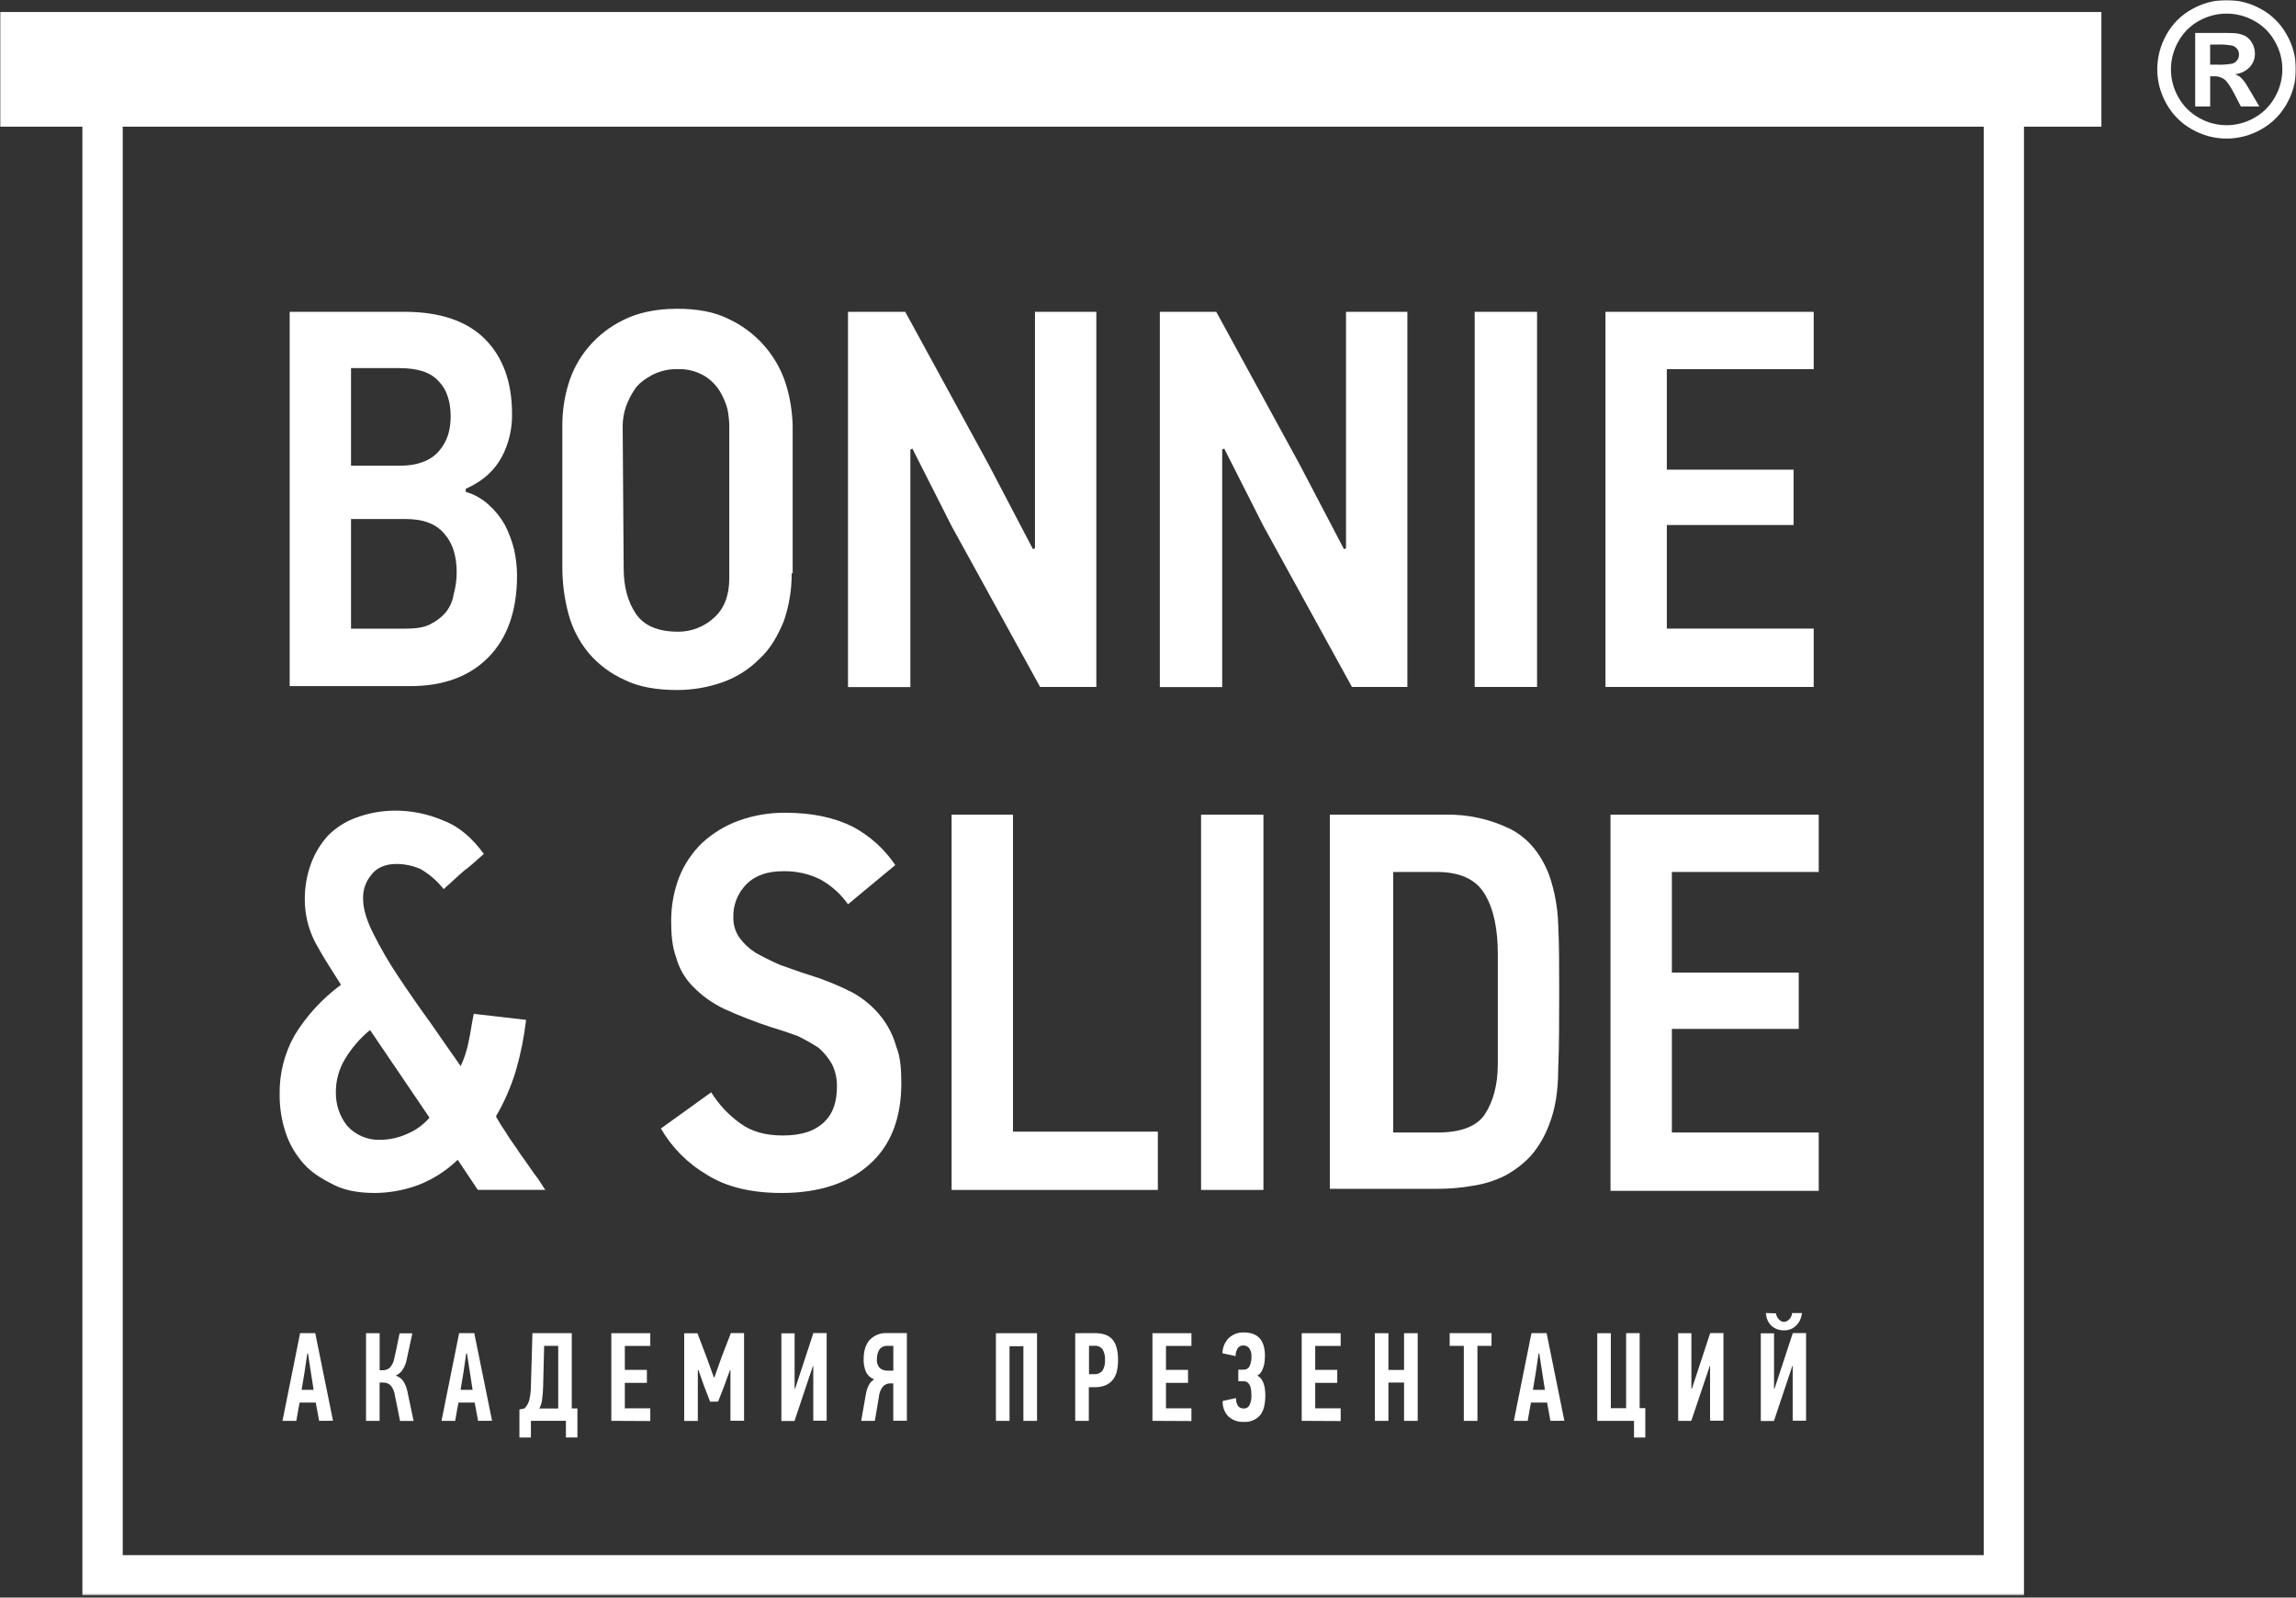
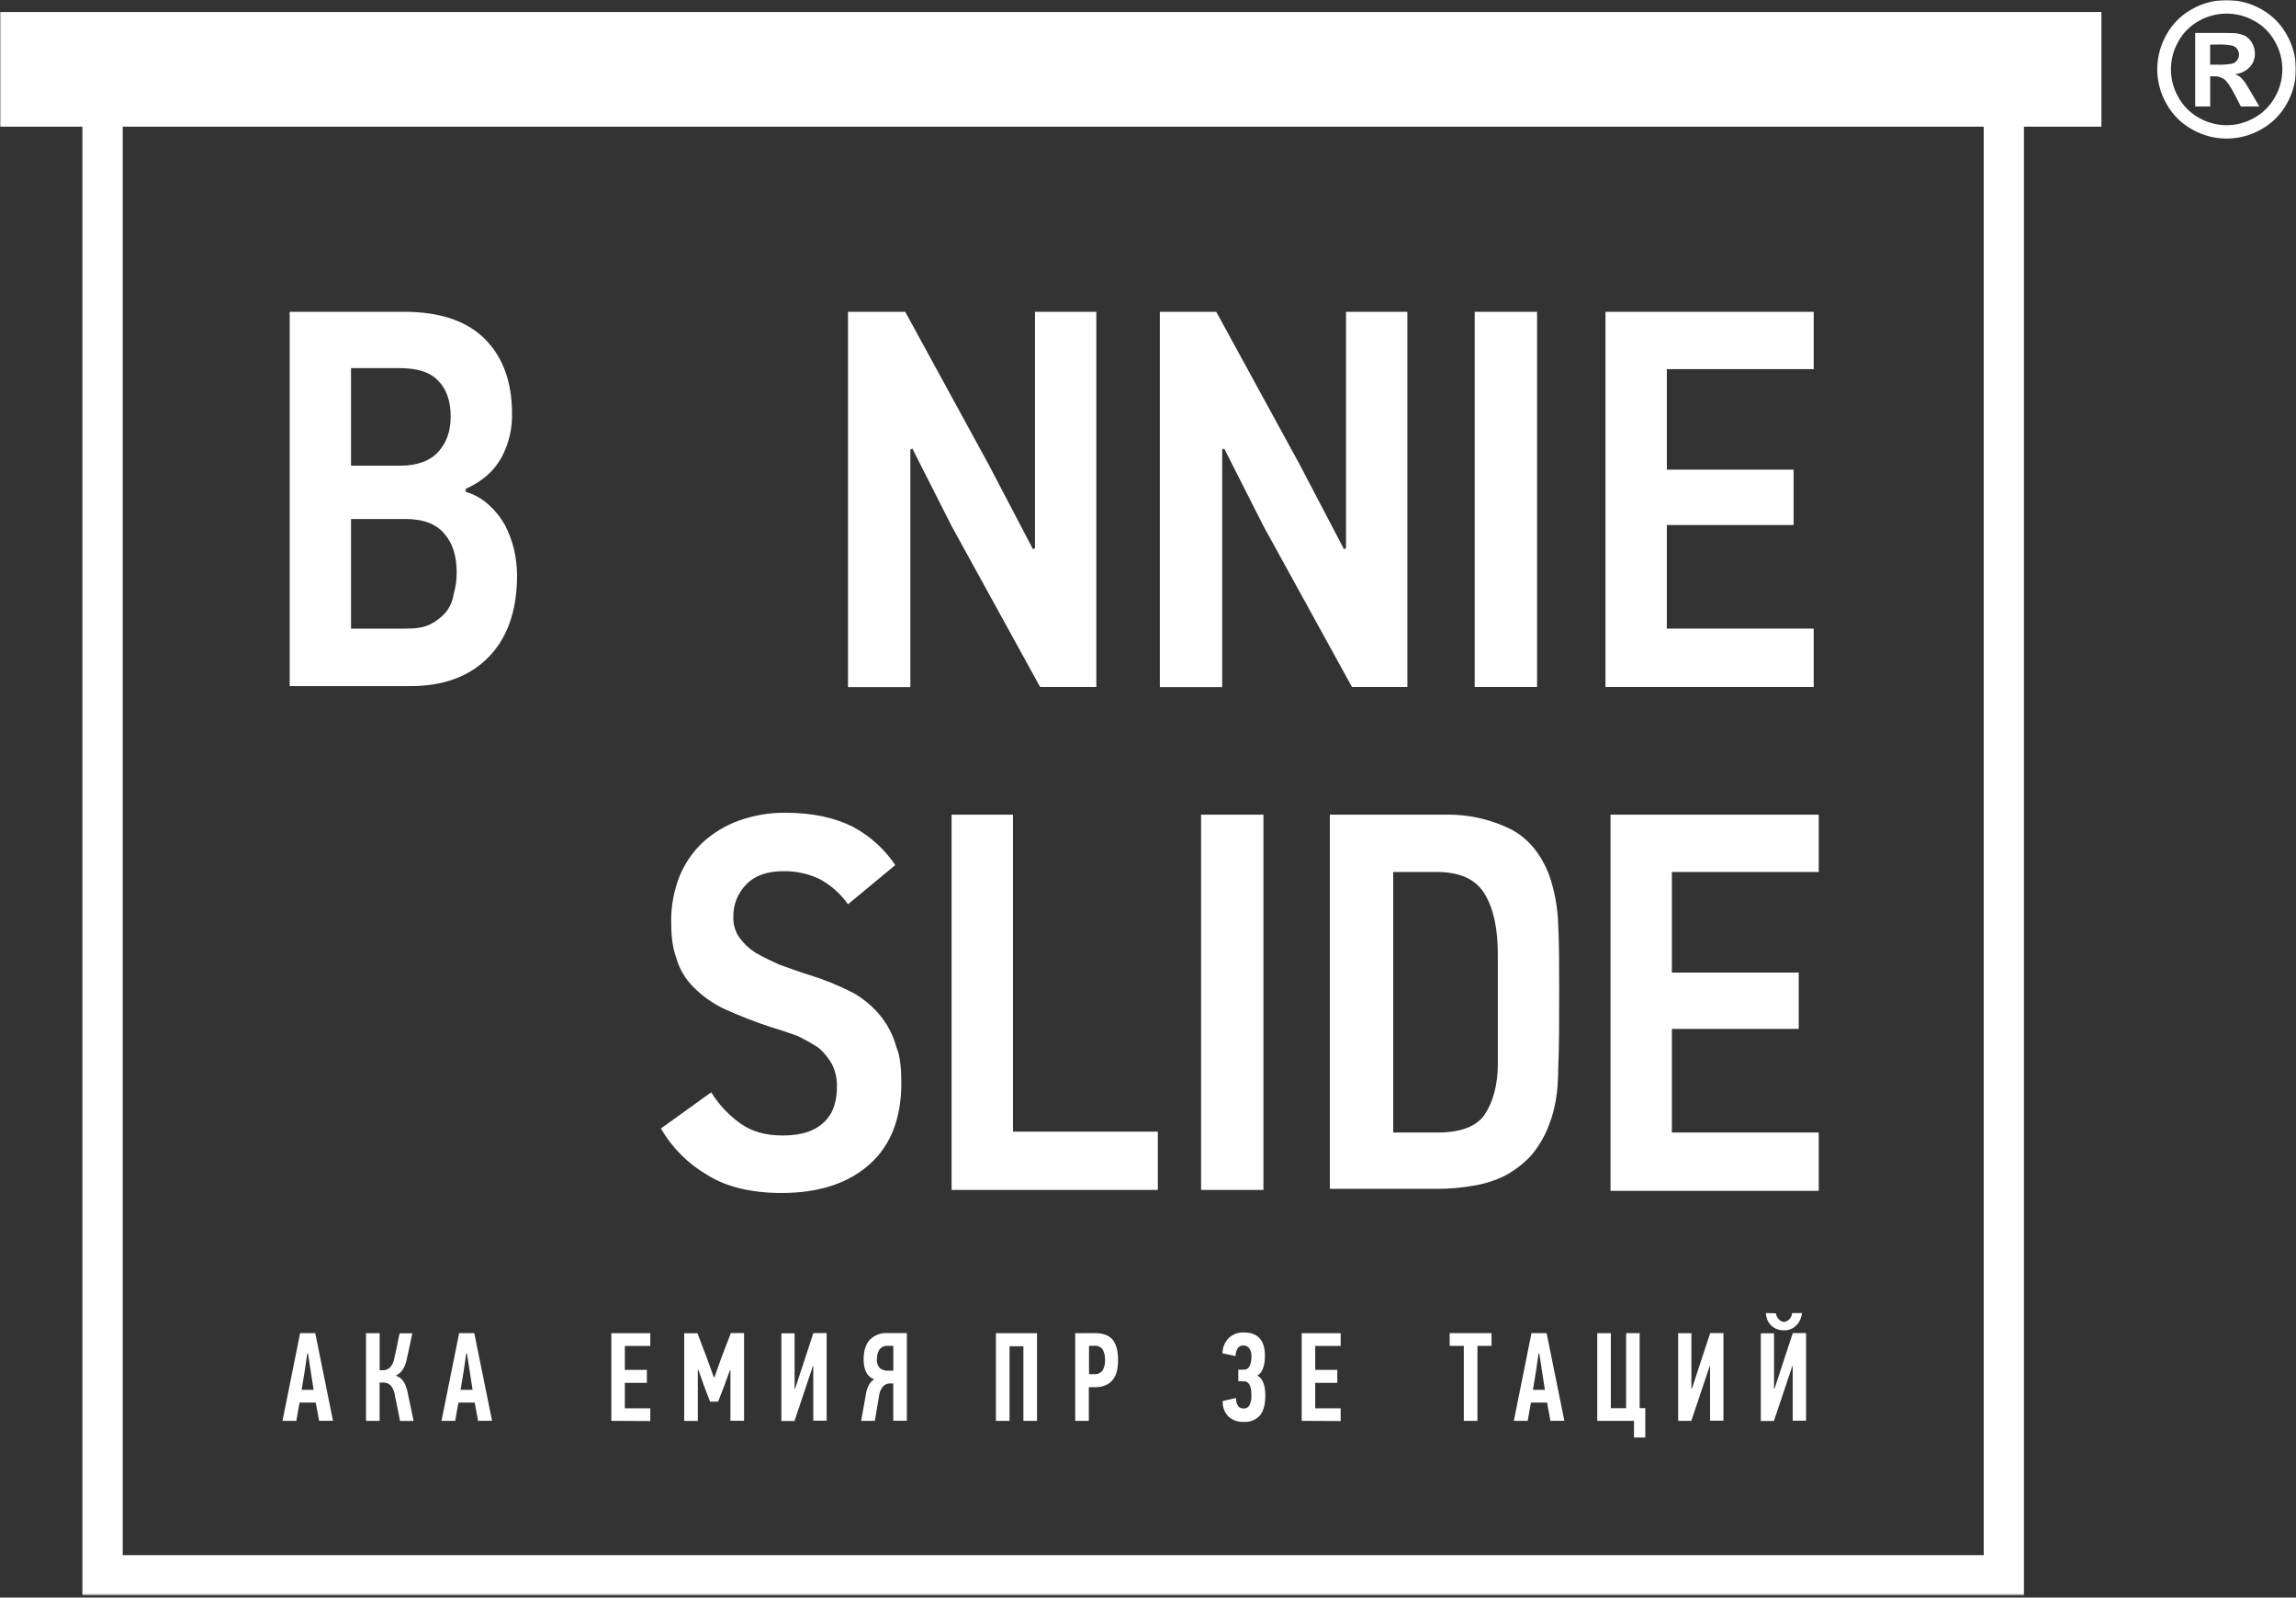
<svg xmlns="http://www.w3.org/2000/svg" viewBox="0 0 812.00 565.00" data-guides="{&quot;vertical&quot;:[],&quot;horizontal&quot;:[]}">
  <rect x="0" y="0" width="812.00" height="565.00" fill="#333333" stroke="none" />
  <defs />
  <mask x="0" y="0" width="811.98" height="564.21" data-from-defs="true" maskUnits="userSpaceOnUse" maskContentUnits="userSpaceOnUse" id="tSvg18455b73a37">
    <path fill="#ffffff" width="811.98" height="564.21" id="tSvg99e548e405" title="Rectangle 1" fill-opacity="1" stroke="none" stroke-opacity="1" d="M0 0H811.98V564.21H0Z" style="transform-origin: 405.99px 282.105px;" />
  </mask>
  <path fill="#ffffff" stroke="none" fill-opacity="1" stroke-width="1" stroke-opacity="1" id="tSvgfb230c805c" title="Path 7" d="M182.859 203.47C182.859 216.28 179.299 225.89 172.539 232.65C165.779 239.41 156.539 242.65 145.149 242.65C130.916 242.65 116.682 242.65 102.449 242.65C102.449 198.523 102.449 154.397 102.449 110.27C115.969 110.27 129.489 110.27 143.009 110.27C155.459 110.27 165.069 113.47 171.469 119.87C177.869 126.27 181.079 135.17 181.079 146.2C181.211 151.52 179.986 156.785 177.519 161.5C175.029 166.12 171.119 170.03 164.709 172.88C164.709 173.237 164.709 173.593 164.709 173.95C167.758 174.834 170.558 176.415 172.889 178.57C175.166 180.616 177.091 183.021 178.589 185.69C179.966 188.411 181.039 191.275 181.789 194.23C182.475 197.263 182.834 200.361 182.859 203.47ZM159.379 147.26C159.379 141.93 157.949 137.66 155.109 134.81C152.259 131.61 147.639 130.19 141.229 130.19C135.532 130.19 129.836 130.19 124.139 130.19C124.139 141.693 124.139 153.197 124.139 164.7C129.949 164.7 135.759 164.7 141.569 164.7C147.619 164.7 152.239 162.92 155.089 159.7C157.939 156.48 159.379 152.6 159.379 147.26ZM161.509 202.41C161.509 196.72 160.089 192.09 157.239 188.89C154.399 185.33 149.776 183.55 143.369 183.55C136.959 183.55 130.549 183.55 124.139 183.55C124.139 196.477 124.139 209.403 124.139 222.33C130.542 222.33 136.946 222.33 143.349 222.33C146.899 222.33 149.749 221.97 151.879 220.91C154.056 219.9 155.998 218.446 157.579 216.64C159.088 214.799 160.069 212.584 160.419 210.23C161.153 207.689 161.52 205.055 161.509 202.41Z" mask="url(#tSvg18455b73a37)" />
-   <path fill="#ffffff" stroke="none" fill-opacity="1" stroke-width="1" stroke-opacity="1" id="tSvg18d5ab9f5ea" title="Path 8" d="M279.98 202.76C280.025 208.574 279.064 214.353 277.14 219.84C275.01 224.84 272.52 229.45 268.6 233C264.999 236.652 260.625 239.45 255.8 241.19C250.55 243.08 245.01 244.041 239.43 244.03C232.32 244.03 225.91 242.96 220.93 240.47C215.992 238.276 211.613 234.994 208.12 230.87C204.782 226.807 202.357 222.073 201.01 216.99C199.559 211.536 198.843 205.913 198.88 200.27C198.88 183.55 198.88 166.83 198.88 150.11C198.893 145.288 199.61 140.494 201.01 135.88C202.448 131.046 204.876 126.564 208.14 122.72C211.562 118.679 215.798 115.404 220.57 113.11C225.57 110.62 231.95 109.2 239.42 109.2C246.54 109.2 252.59 110.27 257.57 112.76C262.332 114.956 266.59 118.111 270.078 122.027C273.565 125.943 276.208 130.537 277.84 135.52C279.361 140.363 280.199 145.395 280.33 150.47C280.33 167.9 280.33 185.33 280.33 202.76C280.213 202.76 280.097 202.76 279.98 202.76ZM257.92 150.11C257.84 148.197 257.603 146.294 257.21 144.42C256.566 142.16 255.607 140.002 254.36 138.01C252.918 135.803 250.967 133.975 248.67 132.68C245.952 131.184 242.882 130.445 239.78 130.54C236.564 130.447 233.379 131.184 230.53 132.68C228.04 134.1 225.9 135.52 224.48 137.68C223.134 139.662 222.058 141.814 221.28 144.08C220.608 146.152 220.248 148.312 220.21 150.49C220.33 167.327 220.45 184.163 220.57 201C220.57 207.407 221.994 212.74 224.84 217C227.687 221.26 232.667 223.397 239.78 223.41C244.531 223.435 249.113 221.647 252.59 218.41C256.137 215.203 257.914 210.577 257.92 204.53C257.92 186.39 257.92 168.25 257.92 150.11Z" mask="url(#tSvg18455b73a37)" />
  <path fill="#ffffff" stroke="none" fill-opacity="1" stroke-width="1" stroke-opacity="1" id="tSvg122847cc2be" title="Path 9" d="M367.85 242.96C357.413 223.987 346.977 205.013 336.54 186.04C331.917 176.91 327.293 167.78 322.67 158.65C322.433 158.767 322.197 158.883 321.96 159C321.96 187 321.96 215 321.96 243C314.607 243 307.253 243 299.9 243C299.9 198.757 299.9 154.513 299.9 110.27C306.647 110.27 313.394 110.27 320.14 110.27C329.983 128.293 339.827 146.317 349.67 164.34C354.887 174.303 360.103 184.267 365.32 194.23C365.557 194.11 365.793 193.99 366.03 193.87C366.03 166.003 366.03 138.137 366.03 110.27C373.264 110.27 380.497 110.27 387.73 110.27C387.73 154.5 387.73 198.73 387.73 242.96C381.103 242.96 374.477 242.96 367.85 242.96Z" mask="url(#tSvg18455b73a37)" />
  <path fill="#ffffff" stroke="none" fill-opacity="1" stroke-width="1" stroke-opacity="1" id="tSvg1004e17187" title="Path 10" d="M478.139 242.96C467.702 223.987 457.266 205.013 446.829 186.04C442.206 176.91 437.582 167.78 432.959 158.65C432.719 158.767 432.479 158.883 432.239 159C432.239 187 432.239 215 432.239 243C424.889 243 417.539 243 410.189 243C410.189 198.757 410.189 154.513 410.189 110.27C416.839 110.27 423.489 110.27 430.139 110.27C439.983 128.293 449.826 146.317 459.669 164.34C464.886 174.303 470.103 184.267 475.319 194.23C475.556 194.11 475.793 193.99 476.029 193.87C476.029 166.003 476.029 138.137 476.029 110.27C483.262 110.27 490.496 110.27 497.729 110.27C497.729 154.5 497.729 198.73 497.729 242.96C491.199 242.96 484.669 242.96 478.139 242.96Z" mask="url(#tSvg18455b73a37)" />
  <path fill="#ffffff" stroke="none" fill-opacity="1" stroke-width="1" stroke-opacity="1" id="tSvgd59acaf01e" title="Path 11" d="M521.539 242.96C521.539 198.73 521.539 154.5 521.539 110.27C528.893 110.27 536.246 110.27 543.599 110.27C543.599 154.5 543.599 198.73 543.599 242.96C536.246 242.96 528.893 242.96 521.539 242.96Z" mask="url(#tSvg18455b73a37)" />
  <path fill="#ffffff" stroke="none" fill-opacity="1" stroke-width="1" stroke-opacity="1" id="tSvgc55d2b6554" title="Path 12" d="M567.789 242.96C567.789 198.73 567.789 154.5 567.789 110.27C592.336 110.27 616.883 110.27 641.429 110.27C641.429 117.027 641.429 123.783 641.429 130.54C624.116 130.54 606.803 130.54 589.489 130.54C589.489 142.397 589.489 154.253 589.489 166.11C604.433 166.11 619.376 166.11 634.319 166.11C634.319 172.633 634.319 179.157 634.319 185.68C619.376 185.68 604.433 185.68 589.489 185.68C589.489 197.893 589.489 210.107 589.489 222.32C606.803 222.32 624.116 222.32 641.429 222.32C641.429 229.197 641.429 236.073 641.429 242.95C616.883 242.953 592.336 242.957 567.789 242.96Z" mask="url(#tSvg18455b73a37)" />
-   <path fill="#ffffff" stroke="none" fill-opacity="1" stroke-width="1" stroke-opacity="1" id="tSvg154fd7150ed" title="Path 13" d="M161.87 410.17C157.879 414.027 153.161 417.053 147.99 419.07C143.093 420.898 137.916 421.859 132.69 421.91C127.36 421.91 122.38 421.2 118.11 419.07C113.84 416.94 110.28 414.8 107.43 411.59C104.559 408.405 102.379 404.66 101.03 400.59C99.577 396.232 98.857 391.663 98.9 387.07C98.761 379.719 100.602 372.465 104.23 366.07C108.48 359.134 114.04 353.091 120.6 348.28C117.4 343.28 114.19 338.28 111.7 333.69C109.118 328.878 107.775 323.5 107.79 318.04C107.773 313.797 108.497 309.584 109.93 305.59C111.277 301.906 113.314 298.512 115.93 295.59C118.741 292.732 122.159 290.541 125.93 289.18C130.258 287.574 134.833 286.731 139.45 286.69C145.449 286.634 151.393 287.847 156.89 290.25C162.58 292.39 167.2 296.65 171.12 301.99C168.63 304.13 166.49 306.26 164 308.04C161.51 310.17 159.38 312.31 156.89 314.44C154.644 311.564 151.863 309.15 148.7 307.33C146.005 306.157 143.098 305.551 140.16 305.55C136.25 305.55 133.05 306.97 131.27 309.46C129.288 311.851 128.271 314.897 128.42 318C128.42 321.2 129.49 325.12 131.98 330.1C134.62 335.38 137.592 340.487 140.88 345.39C144.43 350.73 148.35 356.39 152.26 361.76C156.17 367.45 159.73 372.43 162.93 377.06C164.253 374.226 165.211 371.235 165.78 368.16C166.49 364.96 166.85 361.76 167.56 358.56C173.727 359.27 179.893 359.98 186.06 360.69C185.355 366.706 184.165 372.656 182.5 378.48C180.78 384.193 178.393 389.684 175.39 394.84C176.475 396.799 177.66 398.702 178.94 400.54C180.37 403.03 182.14 405.16 183.94 408.01C185.72 410.5 187.5 413.01 188.94 415.12C190.72 417.26 191.79 419.39 192.86 420.81C184.9 420.81 176.94 420.81 168.98 420.81C166.61 417.264 164.24 413.717 161.87 410.17ZM130.87 364.28C127.331 367.178 124.322 370.67 121.98 374.6C119.851 378.143 118.743 382.206 118.78 386.34C118.716 390.599 120.11 394.752 122.73 398.11C124.199 399.755 126.012 401.056 128.042 401.92C130.071 402.785 132.266 403.191 134.47 403.11C137.789 403.086 141.065 402.357 144.08 400.97C147.091 399.703 149.768 397.756 151.9 395.28C144.89 384.947 137.88 374.613 130.87 364.28Z" mask="url(#tSvg18455b73a37)" />
  <path fill="#ffffff" stroke="none" fill-opacity="1" stroke-width="1" stroke-opacity="1" id="tSvg102bb6e270a" title="Path 14" d="M318.76 383.11C318.76 395.21 315.2 404.82 307.76 411.57C300.32 418.32 289.94 421.91 276.42 421.91C265.75 421.91 256.85 419.78 250.09 415.51C243.303 411.56 237.664 405.907 233.73 399.11C239.66 394.844 245.59 390.577 251.52 386.31C254.195 390.623 257.7 394.362 261.83 397.31C265.75 400.163 270.734 401.587 276.78 401.58C283.89 401.58 288.52 399.8 291.72 396.58C294.92 393.36 295.99 389.11 295.99 384.13C296.031 381.415 295.421 378.73 294.21 376.3C292.976 374.172 291.414 372.251 289.58 370.61C287.187 369.061 284.703 367.659 282.14 366.41C279.3 365.35 276.1 364.283 272.54 363.21C266.959 361.383 261.484 359.246 256.14 356.81C252.038 354.874 248.313 352.222 245.14 348.98C242.28 346.118 240.212 342.562 239.14 338.66C237.71 334.75 237.36 330.48 237.36 325.5C237.375 320.27 238.337 315.087 240.2 310.2C242.02 305.64 244.788 301.519 248.32 298.11C252.035 294.69 256.384 292.03 261.12 290.28C266.369 288.382 271.909 287.417 277.49 287.43C287.49 287.43 295.28 289.21 301.68 292.43C307.687 295.649 312.816 300.287 316.62 305.94C311.047 310.563 305.474 315.187 299.9 319.81C297.305 316.106 293.881 313.059 289.9 310.91C285.921 309.001 281.553 308.042 277.14 308.11C271.45 308.11 267.14 309.53 263.98 312.73C262.446 314.266 261.243 316.1 260.447 318.119C259.65 320.139 259.277 322.3 259.35 324.47C259.296 327.01 260.045 329.501 261.49 331.59C263.031 333.715 264.962 335.527 267.18 336.93C269.674 338.35 272.52 339.77 275.72 341.19C278.92 342.26 282.48 343.68 286.04 344.75C291.433 346.4 296.667 348.529 301.68 351.11C305.537 353.276 308.934 356.173 311.68 359.64C314.153 362.81 315.968 366.44 317.02 370.32C318.4 373.53 318.76 378.11 318.76 383.11Z" mask="url(#tSvg18455b73a37)" />
  <path fill="#ffffff" stroke="none" fill-opacity="1" stroke-width="1" stroke-opacity="1" id="tSvgfdf62c77b1" title="Path 15" d="M336.539 420.84C336.539 376.597 336.539 332.353 336.539 288.11C343.776 288.11 351.012 288.11 358.249 288.11C358.249 325.477 358.249 362.844 358.249 400.21C375.326 400.21 392.402 400.21 409.479 400.21C409.479 407.087 409.479 413.964 409.479 420.84C385.166 420.84 360.853 420.84 336.539 420.84Z" mask="url(#tSvg18455b73a37)" />
  <path fill="#ffffff" stroke="none" fill-opacity="1" stroke-width="1" stroke-opacity="1" id="tSvg125a49d4e8b" title="Path 16" d="M424.77 420.84C424.77 376.597 424.77 332.353 424.77 288.11C432.123 288.11 439.477 288.11 446.83 288.11C446.83 332.353 446.83 376.597 446.83 420.84C439.477 420.84 432.123 420.84 424.77 420.84Z" mask="url(#tSvg18455b73a37)" />
  <path fill="#ffffff" stroke="none" fill-opacity="1" stroke-width="1" stroke-opacity="1" id="tSvg67802e6ed0" title="Path 17" d="M511.221 288.11C519.099 287.955 526.902 289.668 533.991 293.11C540.401 296.31 544.991 302 547.871 309.47C549.812 315.085 550.891 320.962 551.071 326.9C551.421 333.66 551.421 341.9 551.421 350.38C551.421 361.06 551.421 370.31 551.071 378.13C551.071 385.96 550.001 392.36 547.871 397.7C546.403 401.718 544.232 405.442 541.461 408.7C538.791 411.564 535.665 413.967 532.211 415.81C528.625 417.58 524.786 418.781 520.831 419.37C516.72 420.094 512.554 420.452 508.381 420.44C495.691 420.44 483.001 420.44 470.311 420.44C470.311 376.33 470.311 332.22 470.311 288.11C483.948 288.11 497.584 288.11 511.221 288.11ZM529.721 337.56C529.721 328.66 528.301 321.56 525.101 316.21C521.901 310.86 516.201 308.38 508.021 308.38C502.921 308.38 497.821 308.38 492.721 308.38C492.721 339.097 492.721 369.813 492.721 400.53C497.941 400.53 503.161 400.53 508.381 400.53C516.561 400.53 522.251 398.39 525.101 394.12C527.951 389.85 529.721 383.81 529.721 376.33C529.721 363.42 529.721 350.51 529.721 337.6C529.721 337.587 529.721 337.574 529.721 337.56Z" mask="url(#tSvg18455b73a37)" />
  <path fill="#ffffff" stroke="none" fill-opacity="1" stroke-width="1" stroke-opacity="1" id="tSvg1a5a3f34fd" title="Path 18" d="M569.57 420.84C569.57 376.597 569.57 332.353 569.57 288.11C594.117 288.11 618.664 288.11 643.21 288.11C643.21 294.867 643.21 301.623 643.21 308.38C625.897 308.38 608.584 308.38 591.27 308.38C591.27 320.24 591.27 332.1 591.27 343.96C606.227 343.96 621.184 343.96 636.14 343.96C636.14 350.6 636.14 357.24 636.14 363.88C621.184 363.88 606.227 363.88 591.27 363.88C591.27 376.097 591.27 388.313 591.27 400.53C608.584 400.53 625.897 400.53 643.21 400.53C643.21 407.407 643.21 414.284 643.21 421.16C618.664 421.16 594.117 421.16 569.57 421.16C569.57 421.053 569.57 420.947 569.57 420.84Z" mask="url(#tSvg18455b73a37)" />
  <path fill="#ffffff" stroke="none" fill-opacity="1" stroke-width="1" stroke-opacity="1" id="tSvgaa43ba86e5" title="Path 19" d="M715.791 564.22C486.908 564.22 258.024 564.22 29.141 564.22C29.141 385.27 29.141 206.32 29.141 27.37C258.024 27.37 486.908 27.37 715.791 27.37C715.791 206.32 715.791 385.27 715.791 564.22ZM43.401 549.99C262.788 549.99 482.174 549.99 701.561 549.99C701.561 380.527 701.561 211.064 701.561 41.6C482.174 41.6 262.788 41.6 43.401 41.6C43.401 211.064 43.401 380.527 43.401 549.99Z" mask="url(#tSvg18455b73a37)" />
  <path fill="#ffffff" stroke="none" fill-opacity="1" stroke-width="1" stroke-opacity="1" id="tSvg9d5db4f98e" title="Path 20" d="M743.18 4.25C495.454 4.25 247.727 4.25 0 4.25C0 17.77 0 31.29 0 44.81C247.727 44.81 495.454 44.81 743.18 44.81C743.18 31.29 743.18 17.77 743.18 4.25Z" mask="url(#tSvg18455b73a37)" />
  <path fill="#ffffff" stroke="none" fill-opacity="1" stroke-width="1" stroke-opacity="1" id="tSvg1184050d013" title="Path 21" d="M112.87 502.5C112.467 500.347 112.063 498.193 111.66 496.04C109.76 496.04 107.86 496.04 105.96 496.04C105.75 497.11 105.55 498.18 105.36 499.27C105.17 500.36 104.98 501.43 104.8 502.5C103.167 502.5 101.534 502.5 99.9 502.5C100.94 497.3 101.98 492.13 103.02 486.99C104.06 481.85 105.1 476.677 106.14 471.47C107.923 471.47 109.707 471.47 111.49 471.47C113.583 481.803 115.677 492.137 117.77 502.47C116.137 502.48 114.503 502.49 112.87 502.5ZM108.68 478.65C108.38 480.79 108.067 482.923 107.74 485.05C107.41 487.17 107.06 489.33 106.67 491.53C108.083 491.53 109.497 491.53 110.91 491.53C110.243 487.237 109.577 482.943 108.91 478.65C108.833 478.65 108.757 478.65 108.68 478.65Z" mask="url(#tSvg18455b73a37)" />
  <path fill="#ffffff" stroke="none" fill-opacity="1" stroke-width="1" stroke-opacity="1" id="tSvg1288c656d41" title="Path 22" d="M129.449 502.5C129.449 492.167 129.449 481.834 129.449 471.5C131.056 471.5 132.662 471.5 134.269 471.5C134.269 475.87 134.269 480.24 134.269 484.61C134.602 484.61 134.936 484.61 135.269 484.61C136.234 484.648 137.177 484.311 137.899 483.67C138.737 482.734 139.279 481.573 139.459 480.33C139.519 480.06 139.639 479.5 139.839 478.66C140.039 477.82 140.219 476.9 140.419 475.94C140.619 474.98 140.799 474.07 140.969 473.22C141.139 472.37 141.269 471.82 141.329 471.55C142.829 471.55 144.329 471.55 145.829 471.55C145.509 473.12 145.179 474.68 144.829 476.21C144.479 477.74 144.179 479.28 143.829 480.82C143.586 482.135 143.079 483.387 142.339 484.5C141.768 485.348 140.971 486.02 140.039 486.44C140.039 486.47 140.039 486.5 140.039 486.53C141.109 486.894 142.032 487.596 142.669 488.53C143.375 489.648 143.86 490.89 144.099 492.19C144.479 493.94 144.849 495.67 145.189 497.38C145.529 499.09 145.899 500.81 146.279 502.53C144.676 502.53 143.072 502.53 141.469 502.53C141.172 501.014 140.876 499.497 140.579 497.98C140.279 496.47 139.969 494.98 139.639 493.44C139.49 492.16 138.972 490.951 138.149 489.96C137.803 489.627 137.394 489.367 136.946 489.196C136.497 489.024 136.019 488.944 135.539 488.96C135.109 488.96 134.679 488.96 134.249 488.96C134.249 493.477 134.249 497.993 134.249 502.51C132.649 502.507 131.049 502.503 129.449 502.5Z" mask="url(#tSvg18455b73a37)" />
  <path fill="#ffffff" stroke="none" fill-opacity="1" stroke-width="1" stroke-opacity="1" id="tSvg173611c1a01" title="Path 23" d="M169.081 502.5C168.681 500.347 168.281 498.193 167.881 496.04C165.968 496.04 164.054 496.04 162.141 496.04C161.941 497.11 161.731 498.18 161.541 499.27C161.351 500.36 161.161 501.43 160.981 502.5C159.368 502.5 157.754 502.5 156.141 502.5C157.181 497.3 158.221 492.13 159.261 486.99C160.301 481.85 161.341 476.677 162.381 471.47C164.164 471.47 165.948 471.47 167.731 471.47C169.828 481.803 171.924 492.137 174.021 502.47C172.374 502.48 170.728 502.49 169.081 502.5ZM164.891 478.65C164.591 480.79 164.281 482.923 163.961 485.05C163.641 487.177 163.284 489.337 162.891 491.53C164.308 491.53 165.724 491.53 167.141 491.53C166.474 487.237 165.808 482.943 165.141 478.65C165.058 478.65 164.974 478.65 164.891 478.65Z" mask="url(#tSvg18455b73a37)" />
-   <path fill="#ffffff" stroke="none" fill-opacity="1" stroke-width="1" stroke-opacity="1" id="tSvg148daf434b0" title="Path 24" d="M187.759 502.5C187.759 504.464 187.759 506.427 187.759 508.39C186.406 508.39 185.052 508.39 183.699 508.39C183.699 505.09 183.699 501.79 183.699 498.49C184.309 498.357 184.919 498.224 185.529 498.09C186.35 497.218 186.935 496.151 187.229 494.99C187.564 493.459 187.741 491.897 187.759 490.33C187.939 484.043 188.119 477.757 188.299 471.47C192.936 471.47 197.572 471.47 202.209 471.47C202.209 480.35 202.209 489.23 202.209 498.11C202.876 498.11 203.542 498.11 204.209 498.11C204.209 501.53 204.209 504.95 204.209 508.37C202.852 508.37 201.496 508.37 200.139 508.37C200.139 506.407 200.139 504.443 200.139 502.48C196.012 502.487 191.886 502.493 187.759 502.5ZM192.089 490.3C192.048 491.842 191.928 493.381 191.729 494.91C191.612 496.039 191.272 497.133 190.729 498.13C192.959 498.13 195.189 498.13 197.419 498.13C197.419 490.747 197.419 483.363 197.419 475.98C195.759 475.98 194.099 475.98 192.439 475.98C192.322 480.753 192.206 485.527 192.089 490.3Z" mask="url(#tSvg18455b73a37)" />
  <path fill="#ffffff" stroke="none" fill-opacity="1" stroke-width="1" stroke-opacity="1" id="tSvgdc4e88db3" title="Path 25" d="M216.199 502.5C216.199 492.167 216.199 481.834 216.199 471.5C220.792 471.5 225.386 471.5 229.979 471.5C229.979 473.003 229.979 474.507 229.979 476.01C226.979 476.01 223.979 476.01 220.979 476.01C220.979 478.834 220.979 481.657 220.979 484.48C223.579 484.48 226.179 484.48 228.779 484.48C228.779 486.01 228.779 487.54 228.779 489.07C226.179 489.07 223.579 489.07 220.979 489.07C220.979 492.07 220.979 495.07 220.979 498.07C223.979 498.07 226.979 498.07 229.979 498.07C229.979 499.57 229.979 501.07 229.979 502.57C225.386 502.547 220.792 502.524 216.199 502.5Z" mask="url(#tSvg18455b73a37)" />
  <path fill="#ffffff" stroke="none" fill-opacity="1" stroke-width="1" stroke-opacity="1" id="tSvg2c9cc170ac" title="Path 26" d="M251.141 495.73C250.401 493.81 249.661 491.89 248.921 489.97C248.284 488.157 247.648 486.344 247.011 484.53C246.938 484.53 246.864 484.53 246.791 484.53C246.791 490.53 246.791 496.53 246.791 502.53C245.184 502.53 243.578 502.53 241.971 502.53C241.971 492.197 241.971 481.863 241.971 471.53C243.534 471.53 245.098 471.53 246.661 471.53C247.781 474.474 248.901 477.417 250.021 480.36C250.831 482.603 251.641 484.847 252.451 487.09C252.524 487.09 252.598 487.09 252.671 487.09C253.494 484.764 254.318 482.437 255.141 480.11C256.254 477.227 257.368 474.344 258.481 471.46C260.034 471.46 261.588 471.46 263.141 471.46C263.141 481.793 263.141 492.127 263.141 502.46C261.538 502.46 259.934 502.46 258.331 502.46C258.331 496.514 258.331 490.567 258.331 484.62C258.268 484.62 258.204 484.62 258.141 484.62C257.474 486.45 256.808 488.28 256.141 490.11C255.418 491.97 254.694 493.83 253.971 495.69C253.028 495.704 252.084 495.717 251.141 495.73Z" mask="url(#tSvg18455b73a37)" />
  <path fill="#ffffff" stroke="none" fill-opacity="1" stroke-width="1" stroke-opacity="1" id="tSvgfb064bc3bd" title="Path 27" d="M287.49 483.11C285.32 489.59 283.15 496.07 280.98 502.55C279.433 502.55 277.887 502.55 276.34 502.55C276.34 492.217 276.34 481.884 276.34 471.55C277.9 471.55 279.46 471.55 281.02 471.55C281.02 478.07 281.02 484.59 281.02 491.11C281.08 491.11 281.14 491.11 281.2 491.11C283.353 484.557 285.507 478.003 287.66 471.45C289.223 471.45 290.787 471.45 292.35 471.45C292.35 481.784 292.35 492.117 292.35 502.45C290.773 502.45 289.197 502.45 287.62 502.45C287.62 496.003 287.62 489.557 287.62 483.11C287.577 483.11 287.533 483.11 287.49 483.11Z" mask="url(#tSvg18455b73a37)" />
  <path fill="#ffffff" stroke="none" fill-opacity="1" stroke-width="1" stroke-opacity="1" id="tSvg169508bf76d" title="Path 28" d="M304.561 502.5C305.141 499.214 305.721 495.927 306.301 492.64C306.494 491.653 306.831 490.699 307.301 489.81C307.726 488.982 308.373 488.29 309.171 487.81C307.873 487.337 306.816 486.37 306.231 485.12C305.662 483.742 305.389 482.26 305.431 480.77C305.431 477.71 306.161 475.4 307.631 473.82C308.408 473.026 309.345 472.406 310.378 471.999C311.412 471.593 312.521 471.409 313.631 471.46C315.995 471.46 318.358 471.46 320.721 471.46C320.721 481.793 320.721 492.127 320.721 502.46C319.118 502.46 317.514 502.46 315.911 502.46C315.911 498.06 315.911 493.66 315.911 489.26C315.495 489.26 315.078 489.26 314.661 489.26C313.793 489.281 312.968 489.64 312.361 490.26C311.516 491.238 310.996 492.454 310.871 493.74C310.381 496.667 309.891 499.594 309.401 502.52C307.788 502.514 306.175 502.507 304.561 502.5ZM314.061 475.98C313.481 475.916 312.894 476.003 312.358 476.232C311.822 476.462 311.354 476.826 311.001 477.29C310.377 478.333 310.074 479.536 310.131 480.75C310.066 481.322 310.131 481.9 310.319 482.444C310.508 482.987 310.816 483.481 311.221 483.89C312.022 484.493 313.008 484.801 314.011 484.76C314.651 484.76 315.291 484.76 315.931 484.76C315.931 481.834 315.931 478.907 315.931 475.98C315.308 475.98 314.685 475.98 314.061 475.98Z" mask="url(#tSvg18455b73a37)" />
  <path fill="#ffffff" stroke="none" fill-opacity="1" stroke-width="1" stroke-opacity="1" id="tSvg560749371" title="Path 29" d="M361.931 502.5C361.931 493.704 361.931 484.907 361.931 476.11C360.298 476.11 358.664 476.11 357.031 476.11C357.031 484.907 357.031 493.704 357.031 502.5C355.425 502.5 353.818 502.5 352.211 502.5C352.211 492.167 352.211 481.834 352.211 471.5C357.058 471.5 361.904 471.5 366.751 471.5C366.751 481.834 366.751 492.167 366.751 502.5C365.144 502.5 363.538 502.5 361.931 502.5Z" mask="url(#tSvg18455b73a37)" />
  <path fill="#ffffff" stroke="none" fill-opacity="1" stroke-width="1" stroke-opacity="1" id="tSvg513aeb0a36" title="Path 30" d="M387.14 471.47C390 471.47 392.14 472.22 393.41 473.7C394.68 475.18 395.41 477.58 395.41 480.88C395.426 482.224 395.292 483.566 395.01 484.88C394.77 485.967 394.3 486.991 393.63 487.88C392.957 488.75 392.077 489.438 391.07 489.88C389.802 490.4 388.439 490.645 387.07 490.6C386.404 490.6 385.737 490.6 385.07 490.6C385.07 494.567 385.07 498.534 385.07 502.5C383.467 502.5 381.863 502.5 380.26 502.5C380.26 492.167 380.26 481.834 380.26 471.5C382.553 471.49 384.847 471.48 387.14 471.47ZM385.14 475.98C385.14 479.313 385.14 482.647 385.14 485.98C385.707 485.98 386.274 485.98 386.84 485.98C387.422 486.044 388.012 485.96 388.554 485.737C389.095 485.513 389.572 485.157 389.94 484.7C390.594 483.535 390.893 482.203 390.8 480.87C390.866 479.617 390.582 478.371 389.98 477.27C389.637 476.808 389.181 476.444 388.655 476.213C388.129 475.981 387.551 475.891 386.98 475.95C386.367 475.96 385.753 475.97 385.14 475.98Z" mask="url(#tSvg18455b73a37)" />
-   <path fill="#ffffff" stroke="none" fill-opacity="1" stroke-width="1" stroke-opacity="1" id="tSvga0e0d31eb" title="Path 31" d="M407.58 502.5C407.58 492.167 407.58 481.834 407.58 471.5C412.173 471.5 416.767 471.5 421.36 471.5C421.36 473.003 421.36 474.507 421.36 476.01C418.36 476.01 415.36 476.01 412.36 476.01C412.36 478.834 412.36 481.657 412.36 484.48C414.96 484.48 417.56 484.48 420.16 484.48C420.16 486.01 420.16 487.54 420.16 489.07C417.56 489.07 414.96 489.07 412.36 489.07C412.36 492.07 412.36 495.07 412.36 498.07C415.36 498.07 418.36 498.07 421.36 498.07C421.36 499.57 421.36 501.07 421.36 502.57C416.767 502.547 412.173 502.524 407.58 502.5Z" mask="url(#tSvg18455b73a37)" />
  <path fill="#ffffff" stroke="none" fill-opacity="1" stroke-width="1" stroke-opacity="1" id="tSvg902bab2193" title="Path 32" d="M437.14 494.43C437.069 495.446 437.332 496.458 437.89 497.31C438.139 497.589 438.449 497.808 438.796 497.95C439.142 498.092 439.516 498.154 439.89 498.13C440.299 498.146 440.704 498.046 441.058 497.84C441.412 497.635 441.701 497.333 441.89 496.97C442.422 495.813 442.656 494.541 442.57 493.27C442.57 490.09 441.663 488.5 439.85 488.5C439.214 488.5 438.577 488.5 437.94 488.5C437.94 487.134 437.94 485.767 437.94 484.4C438.607 484.4 439.274 484.4 439.94 484.4C440.362 484.41 440.777 484.295 441.133 484.069C441.489 483.843 441.77 483.516 441.94 483.13C442.419 482.045 442.642 480.865 442.59 479.68C442.65 478.679 442.383 477.686 441.83 476.85C441.587 476.526 441.269 476.265 440.903 476.091C440.538 475.917 440.135 475.834 439.73 475.85C439.32 475.821 438.91 475.906 438.545 476.095C438.18 476.283 437.874 476.569 437.66 476.92C437.202 477.739 436.964 478.662 436.97 479.6C435.423 479.267 433.877 478.933 432.33 478.6C432.356 476.574 433.162 474.637 434.58 473.19C435.296 472.529 436.135 472.017 437.05 471.682C437.965 471.347 438.937 471.197 439.91 471.24C444.87 471.24 447.353 474.007 447.36 479.54C447.36 480.04 447.33 480.62 447.27 481.28C447.206 481.957 447.078 482.627 446.89 483.28C446.703 483.928 446.435 484.55 446.09 485.13C445.762 485.676 445.292 486.122 444.73 486.42C444.73 486.467 444.73 486.514 444.73 486.56C445.261 486.819 445.718 487.208 446.06 487.69C446.425 488.194 446.712 488.75 446.91 489.34C447.128 489.99 447.279 490.66 447.36 491.34C447.445 492.06 447.488 492.785 447.49 493.51C447.49 496.75 446.847 499.12 445.56 500.62C444.837 501.398 443.948 502.004 442.96 502.393C441.972 502.782 440.909 502.945 439.85 502.87C438.865 502.922 437.879 502.779 436.949 502.449C436.019 502.12 435.163 501.61 434.43 500.95C433.733 500.226 433.195 499.365 432.851 498.421C432.507 497.478 432.363 496.472 432.43 495.47C434 495.123 435.57 494.777 437.14 494.43Z" mask="url(#tSvg18455b73a37)" />
  <path fill="#ffffff" stroke="none" fill-opacity="1" stroke-width="1" stroke-opacity="1" id="tSvg141bd901b66" title="Path 33" d="M460.359 502.5C460.359 492.167 460.359 481.834 460.359 471.5C464.952 471.5 469.546 471.5 474.139 471.5C474.139 473.003 474.139 474.507 474.139 476.01C471.139 476.01 468.139 476.01 465.139 476.01C465.139 478.834 465.139 481.657 465.139 484.48C467.739 484.48 470.339 484.48 472.939 484.48C472.939 486.01 472.939 487.54 472.939 489.07C470.339 489.07 467.739 489.07 465.139 489.07C465.139 492.07 465.139 495.07 465.139 498.07C468.139 498.07 471.139 498.07 474.139 498.07C474.139 499.57 474.139 501.07 474.139 502.57C469.546 502.547 464.952 502.524 460.359 502.5Z" mask="url(#tSvg18455b73a37)" />
-   <path fill="#ffffff" stroke="none" fill-opacity="1" stroke-width="1" stroke-opacity="1" id="tSvg18c585e802" title="Path 34" d="M496.561 502.5C496.561 497.983 496.561 493.467 496.561 488.95C494.718 488.95 492.875 488.95 491.031 488.95C491.031 493.467 491.031 497.983 491.031 502.5C489.428 502.5 487.825 502.5 486.221 502.5C486.221 492.167 486.221 481.834 486.221 471.5C487.825 471.5 489.428 471.5 491.031 471.5C491.031 475.834 491.031 480.167 491.031 484.5C492.875 484.5 494.718 484.5 496.561 484.5C496.561 480.167 496.561 475.834 496.561 471.5C498.168 471.5 499.774 471.5 501.381 471.5C501.381 481.834 501.381 492.167 501.381 502.5C499.774 502.5 498.168 502.5 496.561 502.5Z" mask="url(#tSvg18455b73a37)" />
  <path fill="#ffffff" stroke="none" fill-opacity="1" stroke-width="1" stroke-opacity="1" id="tSvg463b396838" title="Path 35" d="M522.509 475.98C522.509 484.82 522.509 493.66 522.509 502.5C520.903 502.5 519.296 502.5 517.689 502.5C517.689 493.66 517.689 484.82 517.689 475.98C516.023 475.98 514.356 475.98 512.689 475.98C512.689 474.477 512.689 472.974 512.689 471.47C517.622 471.47 522.556 471.47 527.489 471.47C527.489 472.974 527.489 474.477 527.489 475.98C525.829 475.98 524.169 475.98 522.509 475.98Z" mask="url(#tSvg18455b73a37)" />
  <path fill="#ffffff" stroke="none" fill-opacity="1" stroke-width="1" stroke-opacity="1" id="tSvg2b060b5134" title="Path 36" d="M548.321 502.5C547.928 500.347 547.534 498.193 547.141 496.04C545.241 496.04 543.341 496.04 541.441 496.04C541.231 497.11 541.031 498.18 540.841 499.27C540.651 500.36 540.461 501.43 540.281 502.5C538.648 502.5 537.014 502.5 535.381 502.5C536.421 497.3 537.461 492.13 538.501 486.99C539.541 481.85 540.581 476.677 541.621 471.47C543.404 471.47 545.188 471.47 546.971 471.47C549.064 481.803 551.158 492.137 553.251 502.47C551.608 502.48 549.965 502.49 548.321 502.5ZM544.141 478.65C543.841 480.79 543.528 482.923 543.201 485.05C542.871 487.17 542.521 489.33 542.131 491.53C543.544 491.53 544.958 491.53 546.371 491.53C545.705 487.237 545.038 482.943 544.371 478.65C544.294 478.65 544.218 478.65 544.141 478.65Z" mask="url(#tSvg18455b73a37)" />
  <path fill="#ffffff" stroke="none" fill-opacity="1" stroke-width="1" stroke-opacity="1" id="tSvg3aef4d0c1" title="Path 37" d="M579.881 471.47C579.881 480.313 579.881 489.157 579.881 498C580.548 498 581.215 498 581.881 498C581.881 501.464 581.881 504.927 581.881 508.39C580.548 508.39 579.215 508.39 577.881 508.39C577.881 506.427 577.881 504.464 577.881 502.5C573.548 502.5 569.215 502.5 564.881 502.5C564.881 492.167 564.881 481.834 564.881 471.5C566.485 471.5 568.088 471.5 569.691 471.5C569.691 480.344 569.691 489.187 569.691 498.03C571.491 498.03 573.291 498.03 575.091 498.03C575.091 489.177 575.091 480.324 575.091 471.47C576.688 471.47 578.285 471.47 579.881 471.47Z" mask="url(#tSvg18455b73a37)" />
  <path fill="#ffffff" stroke="none" fill-opacity="1" stroke-width="1" stroke-opacity="1" id="tSvg816229447b" title="Path 38" d="M604.67 483.11C602.494 489.574 600.317 496.037 598.14 502.5C596.594 502.5 595.047 502.5 593.5 502.5C593.5 492.167 593.5 481.834 593.5 471.5C595.06 471.5 596.62 471.5 598.18 471.5C598.18 478.037 598.18 484.574 598.18 491.11C598.24 491.11 598.3 491.11 598.36 491.11C600.517 484.557 602.674 478.003 604.83 471.45C606.39 471.45 607.95 471.45 609.51 471.45C609.51 481.784 609.51 492.117 609.51 502.45C607.934 502.45 606.357 502.45 604.78 502.45C604.78 496.003 604.78 489.557 604.78 483.11C604.744 483.11 604.707 483.11 604.67 483.11Z" mask="url(#tSvg18455b73a37)" />
  <path fill="#ffffff" stroke="none" fill-opacity="1" stroke-width="1" stroke-opacity="1" id="tSvg17d61bfb2be" title="Path 39" d="M633.871 483.11C631.701 489.59 629.531 496.07 627.361 502.55C625.815 502.55 624.268 502.55 622.721 502.55C622.721 492.217 622.721 481.884 622.721 471.55C624.281 471.55 625.841 471.55 627.401 471.55C627.401 478.07 627.401 484.59 627.401 491.11C627.461 491.11 627.521 491.11 627.581 491.11C629.735 484.557 631.888 478.003 634.041 471.45C635.605 471.45 637.168 471.45 638.731 471.45C638.731 481.784 638.731 492.117 638.731 502.45C637.155 502.45 635.578 502.45 634.001 502.45C634.001 496.003 634.001 489.557 634.001 483.11C633.958 483.11 633.915 483.11 633.871 483.11ZM628.071 464.48C628.108 464.828 628.206 465.166 628.361 465.48C628.522 465.842 628.734 466.178 628.991 466.48C629.236 466.771 629.526 467.021 629.851 467.22C630.191 467.415 630.578 467.515 630.971 467.51C631.389 467.483 631.793 467.345 632.141 467.11C632.474 466.919 632.769 466.668 633.011 466.37C633.246 466.066 633.435 465.729 633.571 465.37C633.698 465.052 633.766 464.713 633.771 464.37C634.945 464.37 636.118 464.37 637.291 464.37C637.212 465.055 637.048 465.727 636.801 466.37C636.529 467.102 636.13 467.779 635.621 468.37C635.084 468.995 634.432 469.511 633.701 469.89C632.85 470.311 631.909 470.517 630.961 470.49C629.947 470.521 628.941 470.316 628.021 469.89C627.253 469.532 626.571 469.014 626.021 468.37C625.522 467.782 625.142 467.103 624.901 466.37C624.68 465.724 624.545 465.052 624.501 464.37C625.691 464.407 626.881 464.443 628.071 464.48Z" mask="url(#tSvg18455b73a37)" />
  <path fill="#ffffff" stroke="none" fill-opacity="1" stroke-width="1" stroke-opacity="1" id="tSvg6acf229a4" title="Path 40" d="M787.46 0C791.696 0.011 795.859 1.099 799.56 3.16C803.392 5.227 806.55 8.351 808.66 12.16C810.822 15.885 811.967 20.113 811.979 24.421C811.992 28.728 810.871 32.963 808.73 36.7C806.622 40.512 803.482 43.653 799.67 45.76C795.951 47.89 791.74 49.01 787.455 49.01C783.169 49.01 778.958 47.89 775.24 45.76C771.427 43.653 768.287 40.512 766.18 36.7C764.052 32.982 762.931 28.773 762.93 24.49C762.943 20.162 764.084 15.912 766.24 12.16C768.356 8.352 771.517 5.229 775.35 3.16C779.053 1.097 783.22 0.009 787.46 0ZM787.46 4.81C784.064 4.813 780.725 5.684 777.76 7.34C774.673 9.007 772.132 11.527 770.44 14.6C768.701 17.6 767.781 21.004 767.77 24.472C767.76 27.94 768.659 31.349 770.38 34.36C772.072 37.429 774.595 39.959 777.66 41.66C780.642 43.376 784.023 44.279 787.465 44.279C790.906 44.279 794.287 43.376 797.27 41.66C800.328 39.95 802.849 37.423 804.55 34.36C806.281 31.353 807.189 27.943 807.18 24.473C807.171 21.004 806.247 17.598 804.5 14.6C802.807 11.524 800.261 9.003 797.17 7.34C794.21 5.69 790.879 4.82 787.49 4.81C787.48 4.81 787.47 4.81 787.46 4.81ZM776.35 37.65C776.35 28.983 776.35 20.317 776.35 11.65C778.11 11.65 779.87 11.65 781.63 11.65C786.63 11.65 789.36 11.65 789.95 11.71C791.367 11.762 792.759 12.102 794.04 12.71C795.062 13.306 795.902 14.171 796.47 15.21C797.132 16.341 797.478 17.629 797.47 18.94C797.503 20.726 796.84 22.455 795.62 23.76C794.242 25.169 792.411 26.047 790.45 26.24C791.108 26.476 791.726 26.813 792.28 27.24C792.931 27.847 793.52 28.517 794.04 29.24C794.23 29.5 794.87 30.56 795.96 32.41C796.984 34.16 798.007 35.91 799.03 37.66C796.854 37.66 794.677 37.66 792.5 37.66C791.777 36.253 791.054 34.847 790.33 33.44C788.85 30.6 787.64 28.81 786.68 28.07C785.619 27.308 784.335 26.92 783.03 26.97C782.57 26.97 782.11 26.97 781.65 26.97C781.65 30.533 781.65 34.097 781.65 37.66C779.884 37.657 778.117 37.653 776.35 37.65ZM781.63 22.86C782.347 22.86 783.064 22.86 783.78 22.86C785.68 22.953 787.585 22.836 789.46 22.51C790.154 22.303 790.761 21.877 791.191 21.294C791.62 20.711 791.848 20.004 791.84 19.28C791.848 18.583 791.63 17.903 791.22 17.34C790.773 16.753 790.149 16.325 789.44 16.12C787.572 15.793 785.674 15.672 783.78 15.76C783.064 15.76 782.347 15.76 781.63 15.76C781.63 18.127 781.63 20.493 781.63 22.86Z" mask="url(#tSvg18455b73a37)" />
</svg>